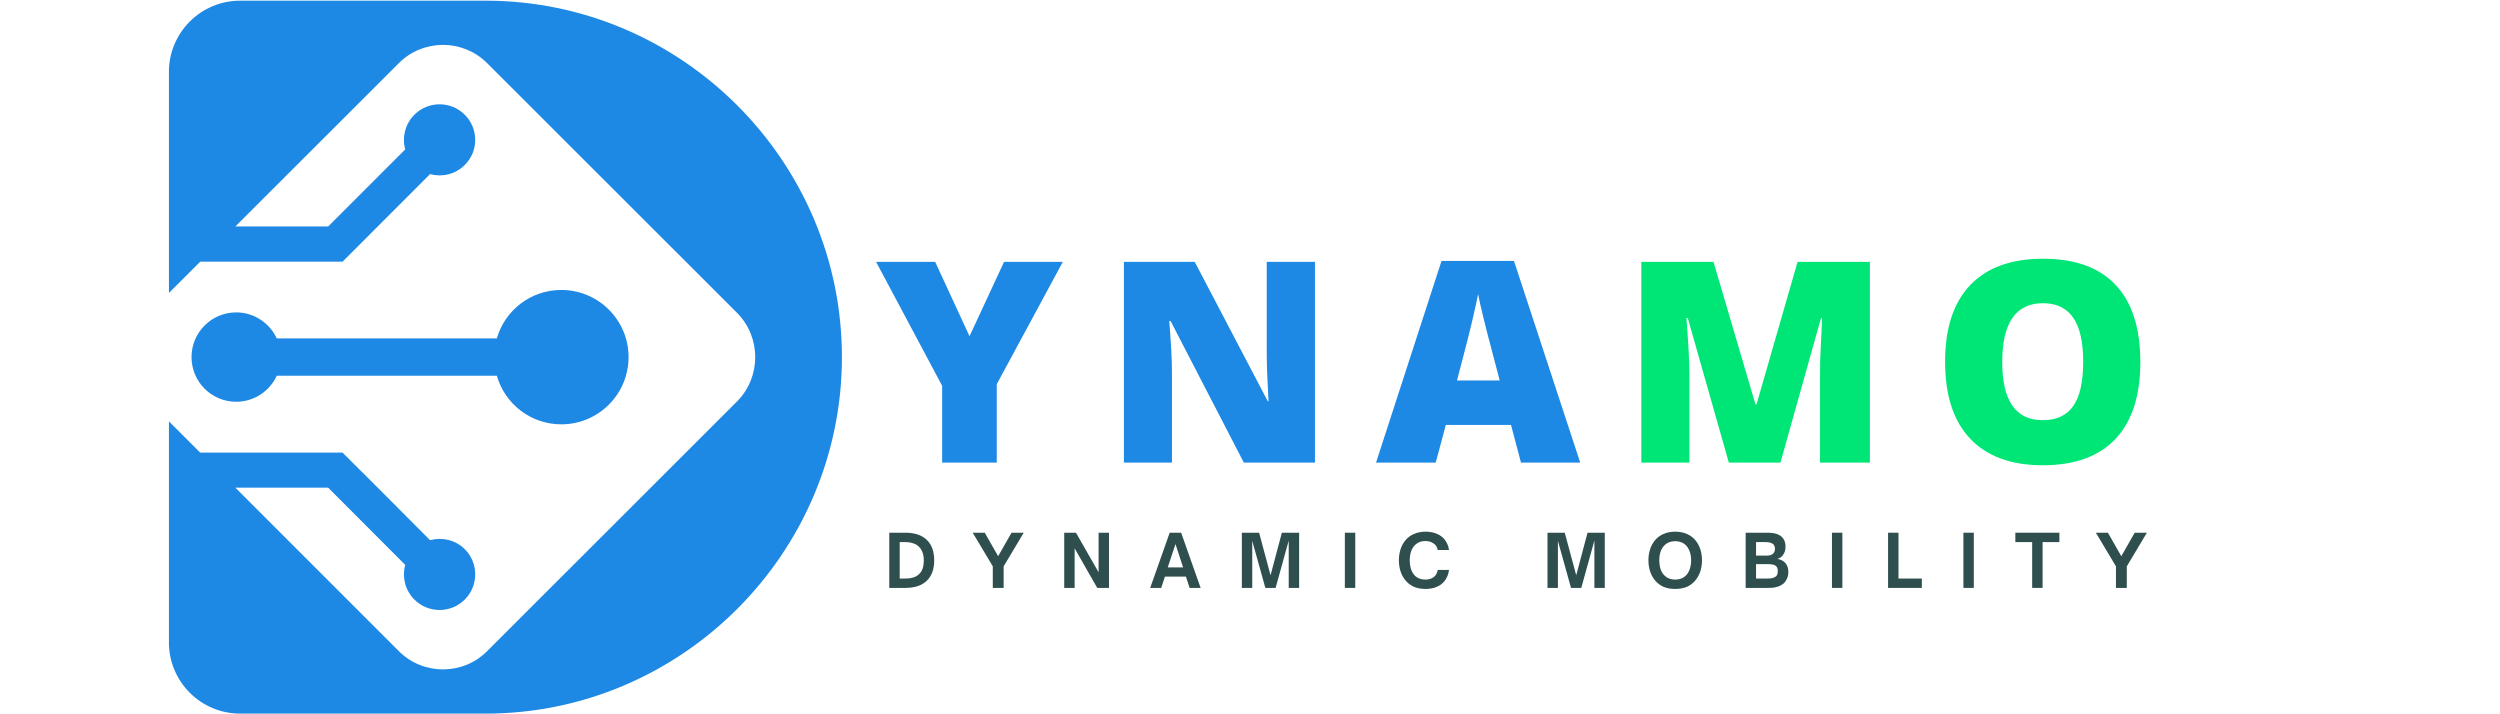
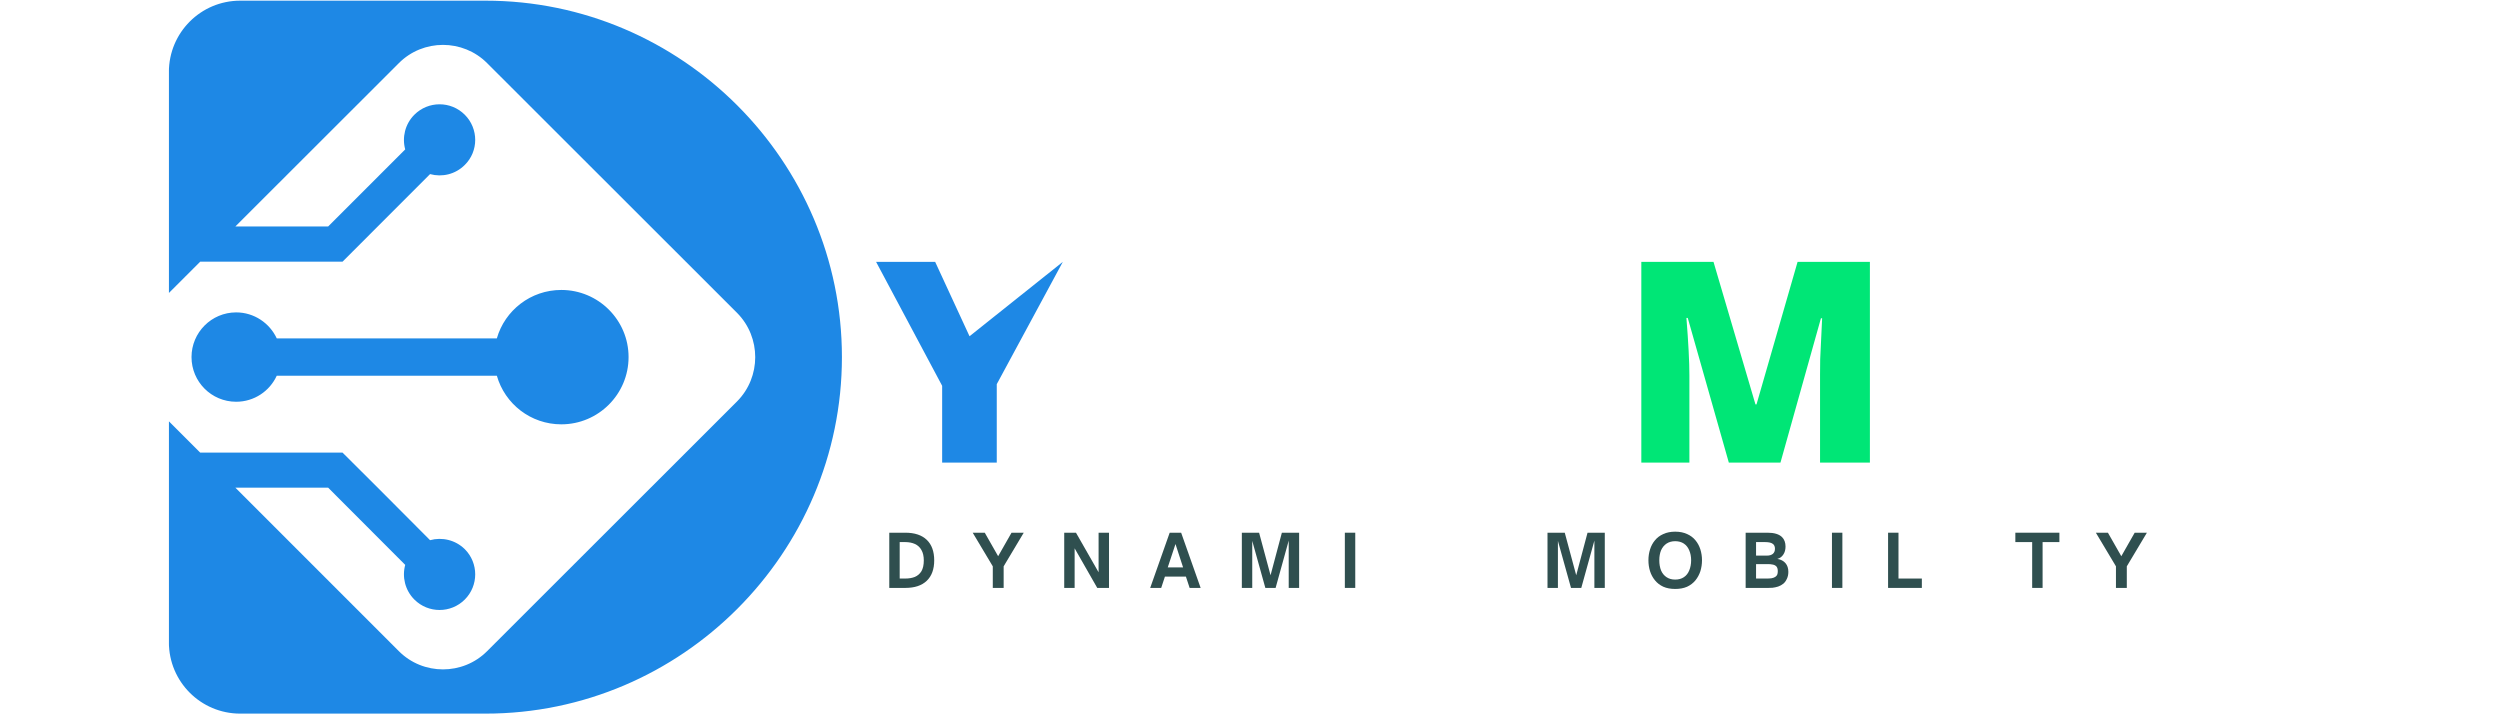
<svg xmlns="http://www.w3.org/2000/svg" width="350" viewBox="0 0 262.5 75" height="100" preserveAspectRatio="xMidYMid meet">
  <defs>
    <g />
    <clipPath id="7052355fe1">
      <path d="M 17.734 0.07 L 88.383 0.07 L 88.383 74.926 L 17.734 74.926 Z M 17.734 0.07 " clip-rule="nonzero" />
    </clipPath>
    <clipPath id="83054c3118">
      <path d="M 17.734 7.559 L 17.734 67.441 C 17.734 71.578 21.086 74.93 25.219 74.93 L 80.926 74.93 C 85.059 74.93 88.41 71.578 88.41 67.441 L 88.41 7.559 C 88.41 3.422 85.059 0.07 80.926 0.07 L 25.219 0.07 C 21.086 0.07 17.734 3.422 17.734 7.559 Z M 17.734 7.559 " clip-rule="nonzero" />
    </clipPath>
  </defs>
  <g clip-path="url(#7052355fe1)">
    <g clip-path="url(#83054c3118)">
      <path fill="#1e88e5" d="M 17.738 0.07 L 50.98 0.07 C 71.566 0.07 88.402 16.91 88.402 37.492 C 88.402 58.09 71.566 74.93 50.98 74.93 L 17.738 74.93 L 17.738 44.242 L 21.02 47.523 L 35.965 47.523 L 39.66 51.203 L 45.156 56.719 C 46.41 56.375 47.805 56.684 48.801 57.66 C 50.262 59.121 50.262 61.492 48.801 62.953 C 47.34 64.414 44.969 64.414 43.508 62.953 C 42.527 61.973 42.203 60.566 42.547 59.312 L 34.453 51.203 L 24.711 51.203 L 41.875 68.367 C 44.418 70.926 48.609 70.926 51.152 68.367 L 77.391 42.148 C 79.934 39.586 79.934 35.414 77.391 32.852 L 51.152 6.633 C 48.609 4.074 44.418 4.074 41.875 6.633 L 24.711 23.781 L 34.453 23.781 L 42.547 15.688 C 42.203 14.434 42.527 13.027 43.508 12.047 C 44.969 10.586 47.34 10.586 48.801 12.047 C 50.262 13.508 50.262 15.879 48.801 17.32 C 47.805 18.316 46.41 18.625 45.156 18.281 L 39.66 23.781 L 35.965 27.477 L 21.02 27.477 L 17.738 30.758 Z M 58.938 30.445 C 62.836 30.445 66 33.609 66 37.492 C 66 41.391 62.836 44.555 58.938 44.555 C 55.723 44.555 53.008 42.406 52.168 39.449 L 29.059 39.449 C 28.32 41.066 26.688 42.184 24.797 42.184 C 22.203 42.184 20.109 40.086 20.109 37.492 C 20.109 34.914 22.203 32.801 24.797 32.801 C 26.688 32.801 28.32 33.934 29.059 35.531 L 52.168 35.531 C 53.008 32.594 55.723 30.445 58.938 30.445 Z M 58.938 30.445 " fill-opacity="1" fill-rule="evenodd" />
    </g>
  </g>
  <g fill="#1e88e5" fill-opacity="1">
    <g transform="translate(91.988, 48.572)">
      <g>
-         <path d="M 9.812 -13.266 L 13.438 -21.078 L 19.609 -21.078 L 12.672 -8.234 L 12.672 0 L 6.938 0 L 6.938 -8.062 L 0 -21.078 L 6.203 -21.078 Z M 9.812 -13.266 " />
+         <path d="M 9.812 -13.266 L 19.609 -21.078 L 12.672 -8.234 L 12.672 0 L 6.938 0 L 6.938 -8.062 L 0 -21.078 L 6.203 -21.078 Z M 9.812 -13.266 " />
      </g>
    </g>
  </g>
  <g fill="#1e88e5" fill-opacity="1">
    <g transform="translate(115.727, 48.572)">
      <g>
-         <path d="M 22.344 0 L 14.875 0 L 7.188 -14.859 L 7.047 -14.859 C 7.234 -12.516 7.328 -10.727 7.328 -9.5 L 7.328 0 L 2.281 0 L 2.281 -21.078 L 9.719 -21.078 L 17.391 -6.438 L 17.469 -6.438 C 17.344 -8.562 17.281 -10.266 17.281 -11.547 L 17.281 -21.078 L 22.344 -21.078 Z M 22.344 0 " />
-       </g>
+         </g>
    </g>
  </g>
  <g fill="#1e88e5" fill-opacity="1">
    <g transform="translate(144.484, 48.572)">
      <g>
-         <path d="M 15.219 0 L 14.172 -3.953 L 7.328 -3.953 L 6.266 0 L 0 0 L 6.875 -21.172 L 14.484 -21.172 L 21.438 0 Z M 12.984 -8.625 L 12.078 -12.078 C 11.867 -12.848 11.613 -13.844 11.312 -15.062 C 11.008 -16.289 10.812 -17.164 10.719 -17.688 C 10.625 -17.195 10.445 -16.391 10.188 -15.266 C 9.938 -14.141 9.375 -11.926 8.5 -8.625 Z M 12.984 -8.625 " />
-       </g>
+         </g>
    </g>
  </g>
  <g fill="#00e676" fill-opacity="1">
    <g transform="translate(170.058, 48.572)">
      <g>
        <path d="M 11.469 0 L 7.156 -15.188 L 7.016 -15.188 C 7.223 -12.602 7.328 -10.594 7.328 -9.156 L 7.328 0 L 2.281 0 L 2.281 -21.078 L 9.859 -21.078 L 14.266 -6.109 L 14.375 -6.109 L 18.688 -21.078 L 26.281 -21.078 L 26.281 0 L 21.047 0 L 21.047 -9.25 C 21.047 -9.727 21.051 -10.258 21.062 -10.844 C 21.082 -11.426 21.148 -12.863 21.266 -15.156 L 21.141 -15.156 L 16.891 0 Z M 11.469 0 " />
      </g>
    </g>
  </g>
  <g fill="#00e676" fill-opacity="1">
    <g transform="translate(202.735, 48.572)">
      <g>
-         <path d="M 22 -10.562 C 22 -7.02 21.129 -4.328 19.391 -2.484 C 17.648 -0.641 15.102 0.281 11.75 0.281 C 8.445 0.281 5.91 -0.645 4.141 -2.5 C 2.379 -4.352 1.5 -7.051 1.5 -10.594 C 1.5 -14.102 2.375 -16.781 4.125 -18.625 C 5.883 -20.477 8.438 -21.406 11.781 -21.406 C 15.133 -21.406 17.676 -20.488 19.406 -18.656 C 21.133 -16.82 22 -14.125 22 -10.562 Z M 7.5 -10.562 C 7.5 -6.488 8.914 -4.453 11.75 -4.453 C 13.195 -4.453 14.266 -4.945 14.953 -5.938 C 15.648 -6.926 16 -8.469 16 -10.562 C 16 -12.676 15.645 -14.234 14.938 -15.234 C 14.238 -16.234 13.188 -16.734 11.781 -16.734 C 8.926 -16.734 7.5 -14.676 7.5 -10.562 Z M 7.5 -10.562 " />
-       </g>
+         </g>
    </g>
  </g>
  <g fill="#2f4f4f" fill-opacity="1">
    <g transform="translate(92.858, 61.731)">
      <g>
        <path d="M 2.203 0 L 0.516 0 L 0.516 -5.797 L 2.203 -5.797 C 3.18 -5.797 3.93 -5.547 4.453 -5.047 C 4.973 -4.547 5.234 -3.828 5.234 -2.891 C 5.234 -1.961 4.973 -1.25 4.453 -0.75 C 3.93 -0.25 3.18 0 2.203 0 Z M 1.609 -4.812 L 1.609 -0.984 L 2.188 -0.984 C 2.57 -0.984 2.91 -1.039 3.203 -1.156 C 3.492 -1.281 3.723 -1.477 3.891 -1.75 C 4.055 -2.031 4.141 -2.41 4.141 -2.891 C 4.141 -3.336 4.055 -3.703 3.891 -3.984 C 3.734 -4.266 3.508 -4.473 3.219 -4.609 C 2.926 -4.742 2.582 -4.812 2.188 -4.812 Z M 1.609 -4.812 " />
      </g>
    </g>
  </g>
  <g fill="#2f4f4f" fill-opacity="1">
    <g transform="translate(102.149, 61.731)">
      <g>
        <path d="M 3.234 0 L 2.094 0 L 2.094 -2.266 L -0.016 -5.797 L 1.25 -5.797 L 2.656 -3.328 L 4.062 -5.797 L 5.344 -5.797 L 3.234 -2.266 Z M 3.234 0 " />
      </g>
    </g>
  </g>
  <g fill="#2f4f4f" fill-opacity="1">
    <g transform="translate(111.227, 61.731)">
      <g>
        <path d="M 1.609 0 L 0.516 0 L 0.516 -5.797 L 1.75 -5.797 L 4.125 -1.641 L 4.125 -5.797 L 5.219 -5.797 L 5.219 0 L 3.984 0 L 1.609 -4.156 Z M 1.609 0 " />
      </g>
    </g>
  </g>
  <g fill="#2f4f4f" fill-opacity="1">
    <g transform="translate(120.723, 61.731)">
      <g>
        <path d="M 1.203 0 L 0.047 0 L 2.094 -5.797 L 3.297 -5.797 L 5.344 0 L 4.188 0 L 3.797 -1.188 L 1.594 -1.188 Z M 2.703 -4.609 L 1.891 -2.156 L 3.5 -2.156 Z M 2.703 -4.609 " />
      </g>
    </g>
  </g>
  <g fill="#2f4f4f" fill-opacity="1">
    <g transform="translate(129.877, 61.731)">
      <g>
        <path d="M 1.609 0 L 0.516 0 L 0.516 -5.797 L 2.328 -5.797 L 3.531 -1.328 L 4.719 -5.797 L 6.531 -5.797 L 6.531 0 L 5.438 0 L 5.438 -4.969 L 4.062 0 L 2.984 0 L 1.609 -4.938 Z M 1.609 0 " />
      </g>
    </g>
  </g>
  <g fill="#2f4f4f" fill-opacity="1">
    <g transform="translate(140.693, 61.731)">
      <g>
        <path d="M 1.609 0 L 0.516 0 L 0.516 -5.797 L 1.609 -5.797 Z M 1.609 0 " />
      </g>
    </g>
  </g>
  <g fill="#2f4f4f" fill-opacity="1">
    <g transform="translate(146.585, 61.731)">
      <g>
-         <path d="M 3.109 0.109 C 2.629 0.109 2.211 0.031 1.859 -0.125 C 1.504 -0.289 1.211 -0.516 0.984 -0.797 C 0.754 -1.078 0.582 -1.395 0.469 -1.75 C 0.352 -2.113 0.297 -2.5 0.297 -2.906 C 0.297 -3.301 0.352 -3.68 0.469 -4.047 C 0.582 -4.41 0.754 -4.727 0.984 -5 C 1.211 -5.281 1.504 -5.5 1.859 -5.656 C 2.211 -5.82 2.629 -5.906 3.109 -5.906 C 3.578 -5.906 3.988 -5.82 4.344 -5.656 C 4.695 -5.5 4.973 -5.273 5.172 -4.984 C 5.379 -4.691 5.508 -4.359 5.562 -3.984 L 4.375 -3.984 C 4.32 -4.285 4.176 -4.516 3.938 -4.672 C 3.707 -4.836 3.422 -4.922 3.078 -4.922 C 2.723 -4.922 2.422 -4.832 2.172 -4.656 C 1.93 -4.488 1.75 -4.254 1.625 -3.953 C 1.5 -3.648 1.438 -3.301 1.438 -2.906 C 1.438 -2.5 1.5 -2.141 1.625 -1.828 C 1.75 -1.523 1.93 -1.289 2.172 -1.125 C 2.422 -0.957 2.723 -0.875 3.078 -0.875 C 3.422 -0.875 3.707 -0.957 3.938 -1.125 C 4.176 -1.289 4.32 -1.547 4.375 -1.891 L 5.562 -1.891 C 5.508 -1.484 5.379 -1.129 5.172 -0.828 C 4.973 -0.535 4.695 -0.305 4.344 -0.141 C 3.988 0.023 3.578 0.109 3.109 0.109 Z M 3.109 0.109 " />
-       </g>
+         </g>
    </g>
  </g>
  <g fill="#2f4f4f" fill-opacity="1">
    <g transform="translate(156.172, 61.731)">
      <g />
    </g>
  </g>
  <g fill="#2f4f4f" fill-opacity="1">
    <g transform="translate(161.972, 61.731)">
      <g>
        <path d="M 1.609 0 L 0.516 0 L 0.516 -5.797 L 2.328 -5.797 L 3.531 -1.328 L 4.719 -5.797 L 6.531 -5.797 L 6.531 0 L 5.438 0 L 5.438 -4.969 L 4.062 0 L 2.984 0 L 1.609 -4.938 Z M 1.609 0 " />
      </g>
    </g>
  </g>
  <g fill="#2f4f4f" fill-opacity="1">
    <g transform="translate(172.788, 61.731)">
      <g>
        <path d="M 3.109 0.109 C 2.629 0.109 2.211 0.031 1.859 -0.125 C 1.504 -0.289 1.211 -0.516 0.984 -0.797 C 0.754 -1.078 0.582 -1.395 0.469 -1.75 C 0.352 -2.113 0.297 -2.5 0.297 -2.906 C 0.297 -3.301 0.352 -3.68 0.469 -4.047 C 0.582 -4.41 0.754 -4.727 0.984 -5 C 1.211 -5.281 1.504 -5.5 1.859 -5.656 C 2.211 -5.82 2.629 -5.906 3.109 -5.906 C 3.586 -5.906 4.004 -5.82 4.359 -5.656 C 4.711 -5.5 5.004 -5.281 5.234 -5 C 5.461 -4.727 5.633 -4.41 5.75 -4.047 C 5.863 -3.68 5.922 -3.301 5.922 -2.906 C 5.922 -2.5 5.863 -2.113 5.75 -1.75 C 5.633 -1.395 5.461 -1.078 5.234 -0.797 C 5.004 -0.516 4.711 -0.289 4.359 -0.125 C 4.004 0.031 3.586 0.109 3.109 0.109 Z M 3.109 -0.875 C 3.461 -0.875 3.766 -0.957 4.016 -1.125 C 4.266 -1.289 4.453 -1.523 4.578 -1.828 C 4.711 -2.141 4.781 -2.5 4.781 -2.906 C 4.781 -3.301 4.711 -3.648 4.578 -3.953 C 4.453 -4.254 4.266 -4.488 4.016 -4.656 C 3.766 -4.82 3.461 -4.906 3.109 -4.906 C 2.754 -4.906 2.453 -4.82 2.203 -4.656 C 1.953 -4.488 1.758 -4.254 1.625 -3.953 C 1.5 -3.648 1.438 -3.301 1.438 -2.906 C 1.438 -2.5 1.5 -2.141 1.625 -1.828 C 1.758 -1.523 1.953 -1.289 2.203 -1.125 C 2.453 -0.957 2.754 -0.875 3.109 -0.875 Z M 3.109 -0.875 " />
      </g>
    </g>
  </g>
  <g fill="#2f4f4f" fill-opacity="1">
    <g transform="translate(182.777, 61.731)">
      <g>
        <path d="M 2.906 0 L 0.516 0 L 0.516 -5.797 L 2.812 -5.797 C 3.52 -5.797 4.031 -5.641 4.344 -5.328 C 4.582 -5.086 4.703 -4.758 4.703 -4.344 C 4.703 -4.008 4.625 -3.727 4.469 -3.5 C 4.32 -3.27 4.113 -3.117 3.844 -3.047 C 4.219 -2.984 4.504 -2.832 4.703 -2.594 C 4.898 -2.363 5 -2.062 5 -1.688 C 5 -1.406 4.945 -1.16 4.844 -0.953 C 4.75 -0.742 4.629 -0.578 4.484 -0.453 C 4.316 -0.316 4.129 -0.211 3.922 -0.141 C 3.711 -0.078 3.52 -0.035 3.344 -0.016 C 3.164 -0.004 3.02 0 2.906 0 Z M 1.609 -4.812 L 1.609 -3.391 L 2.734 -3.391 C 3.016 -3.391 3.227 -3.453 3.375 -3.578 C 3.52 -3.703 3.594 -3.879 3.594 -4.109 C 3.594 -4.336 3.523 -4.504 3.391 -4.609 C 3.234 -4.742 2.957 -4.812 2.562 -4.812 Z M 1.609 -2.5 L 1.609 -0.984 L 2.766 -0.984 C 2.91 -0.984 3.07 -0.992 3.25 -1.016 C 3.426 -1.047 3.57 -1.109 3.688 -1.203 C 3.758 -1.266 3.812 -1.336 3.844 -1.422 C 3.875 -1.516 3.891 -1.629 3.891 -1.766 C 3.891 -1.992 3.836 -2.16 3.734 -2.266 C 3.629 -2.367 3.5 -2.43 3.344 -2.453 C 3.195 -2.484 3.047 -2.5 2.891 -2.5 Z M 1.609 -2.5 " />
      </g>
    </g>
  </g>
  <g fill="#2f4f4f" fill-opacity="1">
    <g transform="translate(191.84, 61.731)">
      <g>
        <path d="M 1.609 0 L 0.516 0 L 0.516 -5.797 L 1.609 -5.797 Z M 1.609 0 " />
      </g>
    </g>
  </g>
  <g fill="#2f4f4f" fill-opacity="1">
    <g transform="translate(197.732, 61.731)">
      <g>
        <path d="M 4.062 0 L 0.516 0 L 0.516 -5.797 L 1.609 -5.797 L 1.609 -0.984 L 4.062 -0.984 Z M 4.062 0 " />
      </g>
    </g>
  </g>
  <g fill="#2f4f4f" fill-opacity="1">
    <g transform="translate(205.642, 61.731)">
      <g>
-         <path d="M 1.609 0 L 0.516 0 L 0.516 -5.797 L 1.609 -5.797 Z M 1.609 0 " />
-       </g>
+         </g>
    </g>
  </g>
  <g fill="#2f4f4f" fill-opacity="1">
    <g transform="translate(211.534, 61.731)">
      <g>
        <path d="M 2.938 0 L 1.844 0 L 1.844 -4.812 L 0.078 -4.812 L 0.078 -5.797 L 4.703 -5.797 L 4.703 -4.812 L 2.938 -4.812 Z M 2.938 0 " />
      </g>
    </g>
  </g>
  <g fill="#2f4f4f" fill-opacity="1">
    <g transform="translate(220.081, 61.731)">
      <g>
        <path d="M 3.234 0 L 2.094 0 L 2.094 -2.266 L -0.016 -5.797 L 1.25 -5.797 L 2.656 -3.328 L 4.062 -5.797 L 5.344 -5.797 L 3.234 -2.266 Z M 3.234 0 " />
      </g>
    </g>
  </g>
</svg>